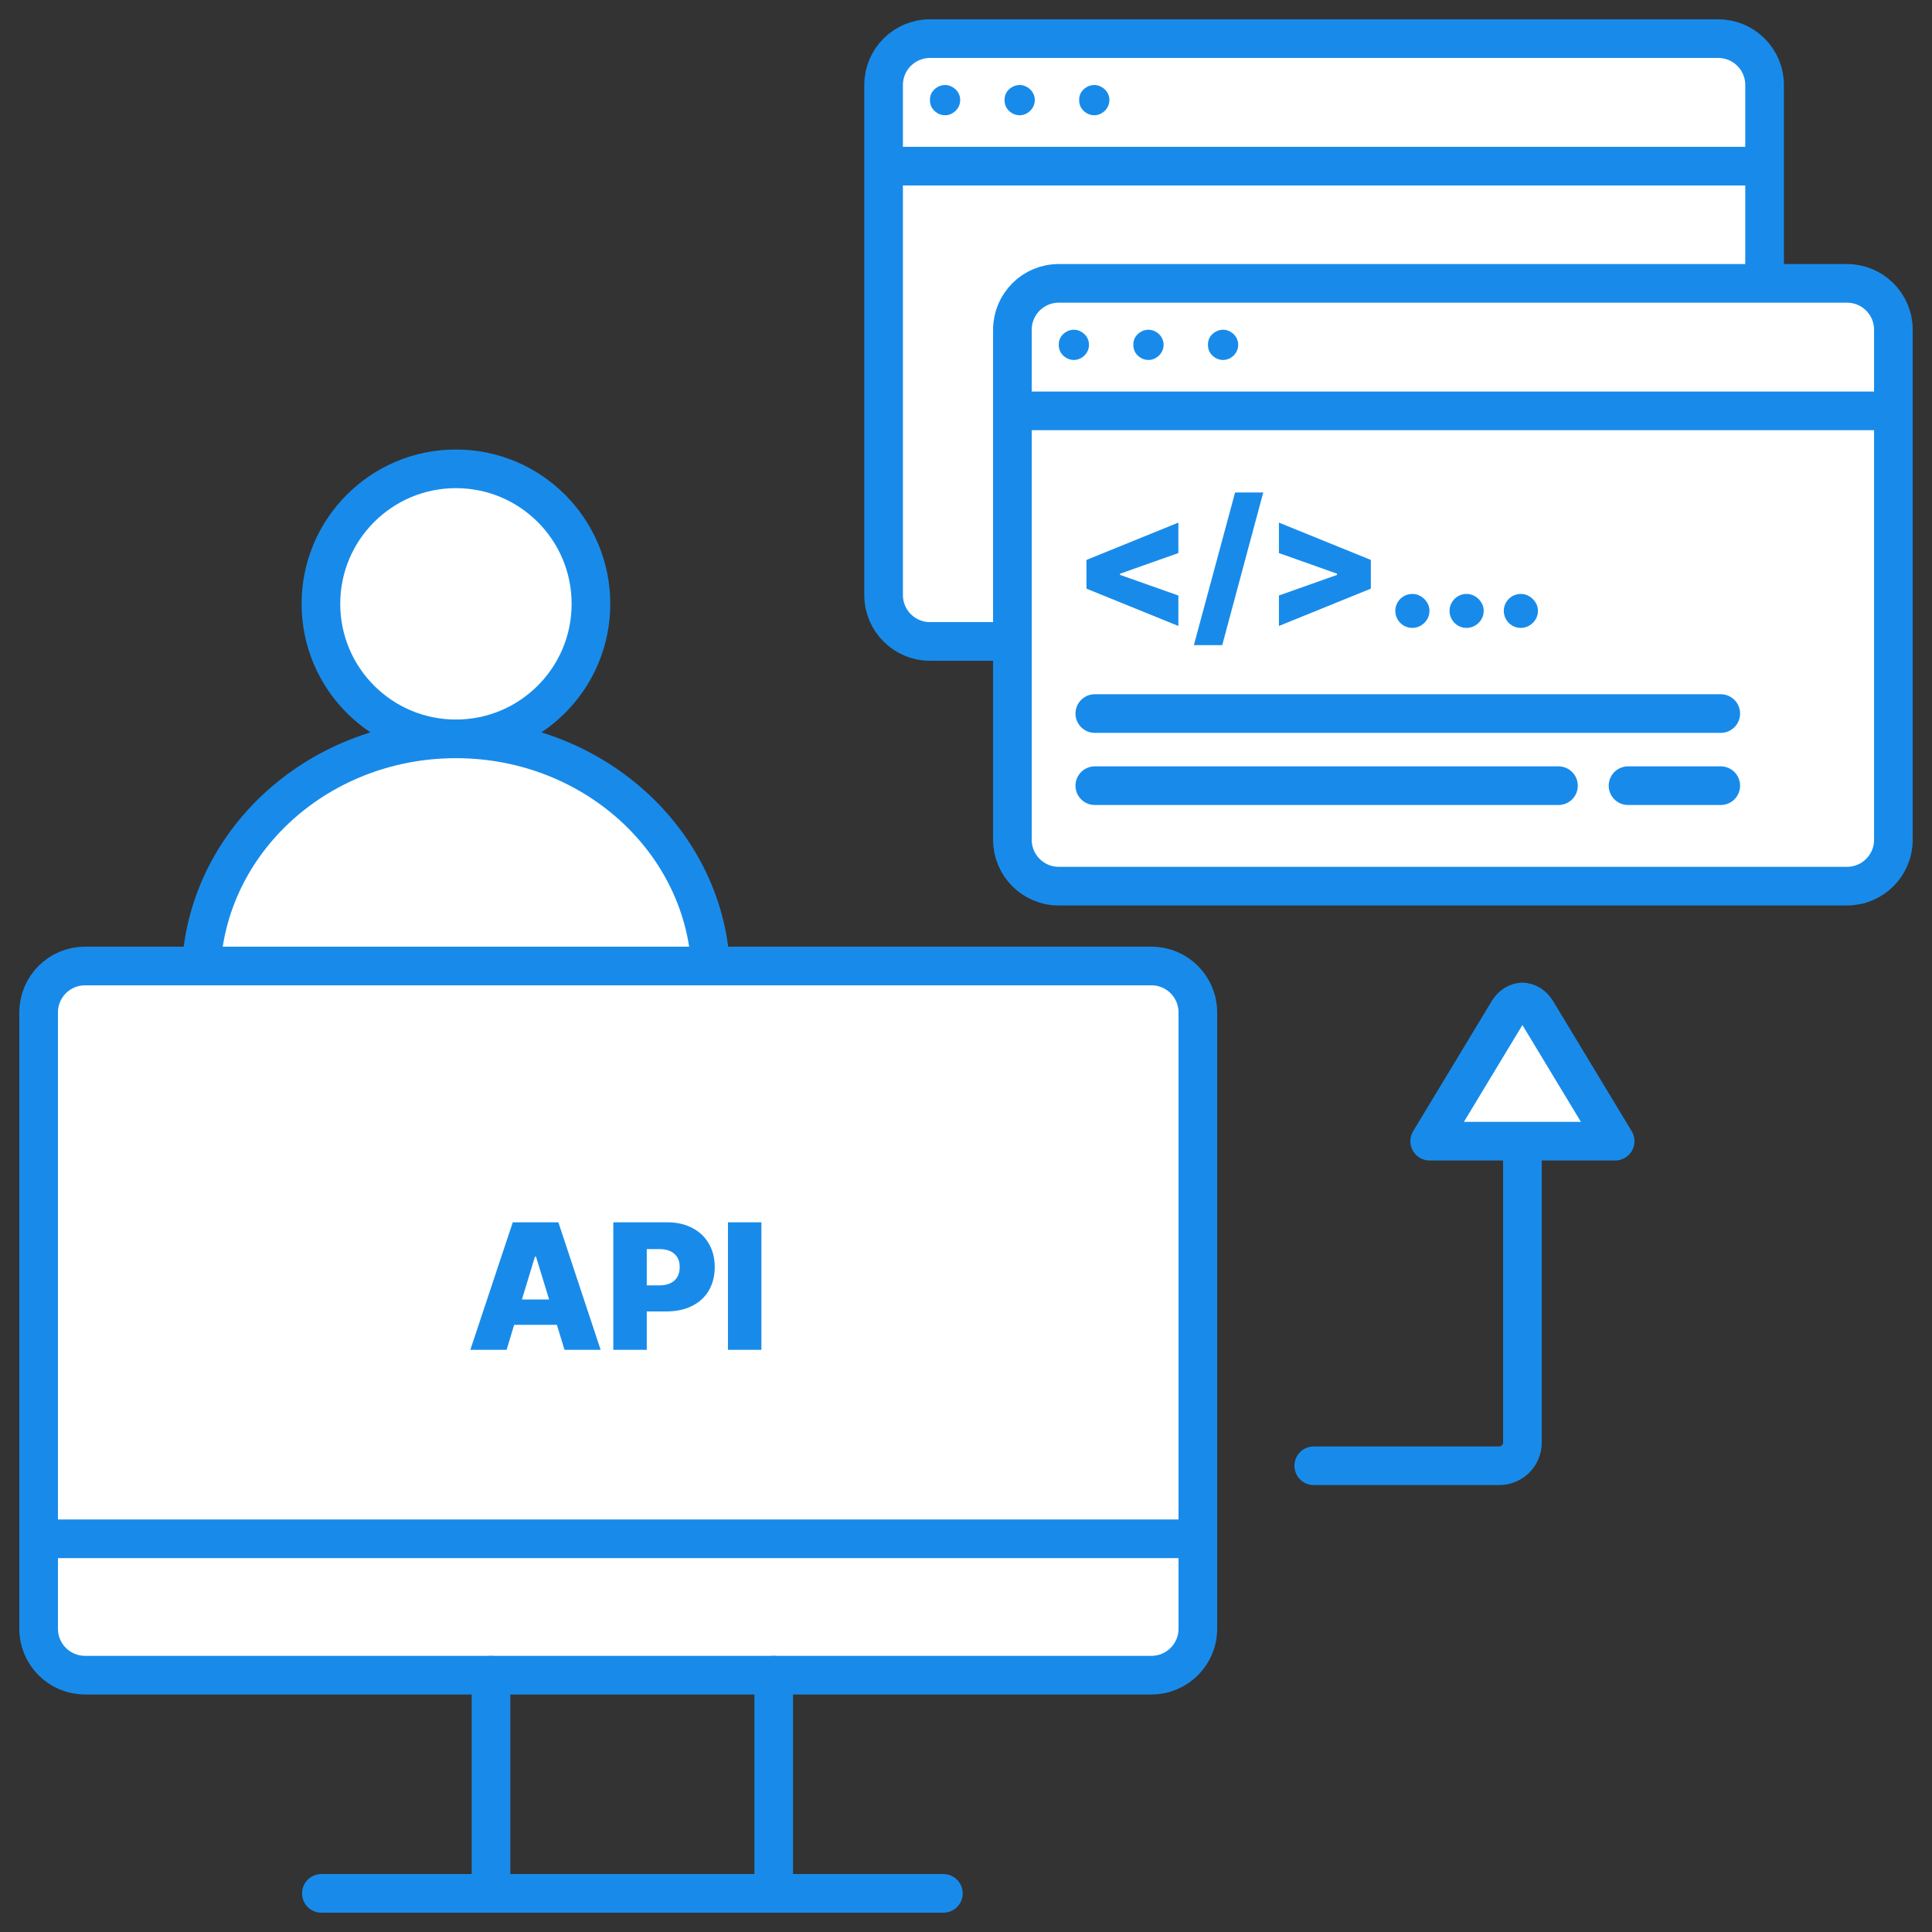
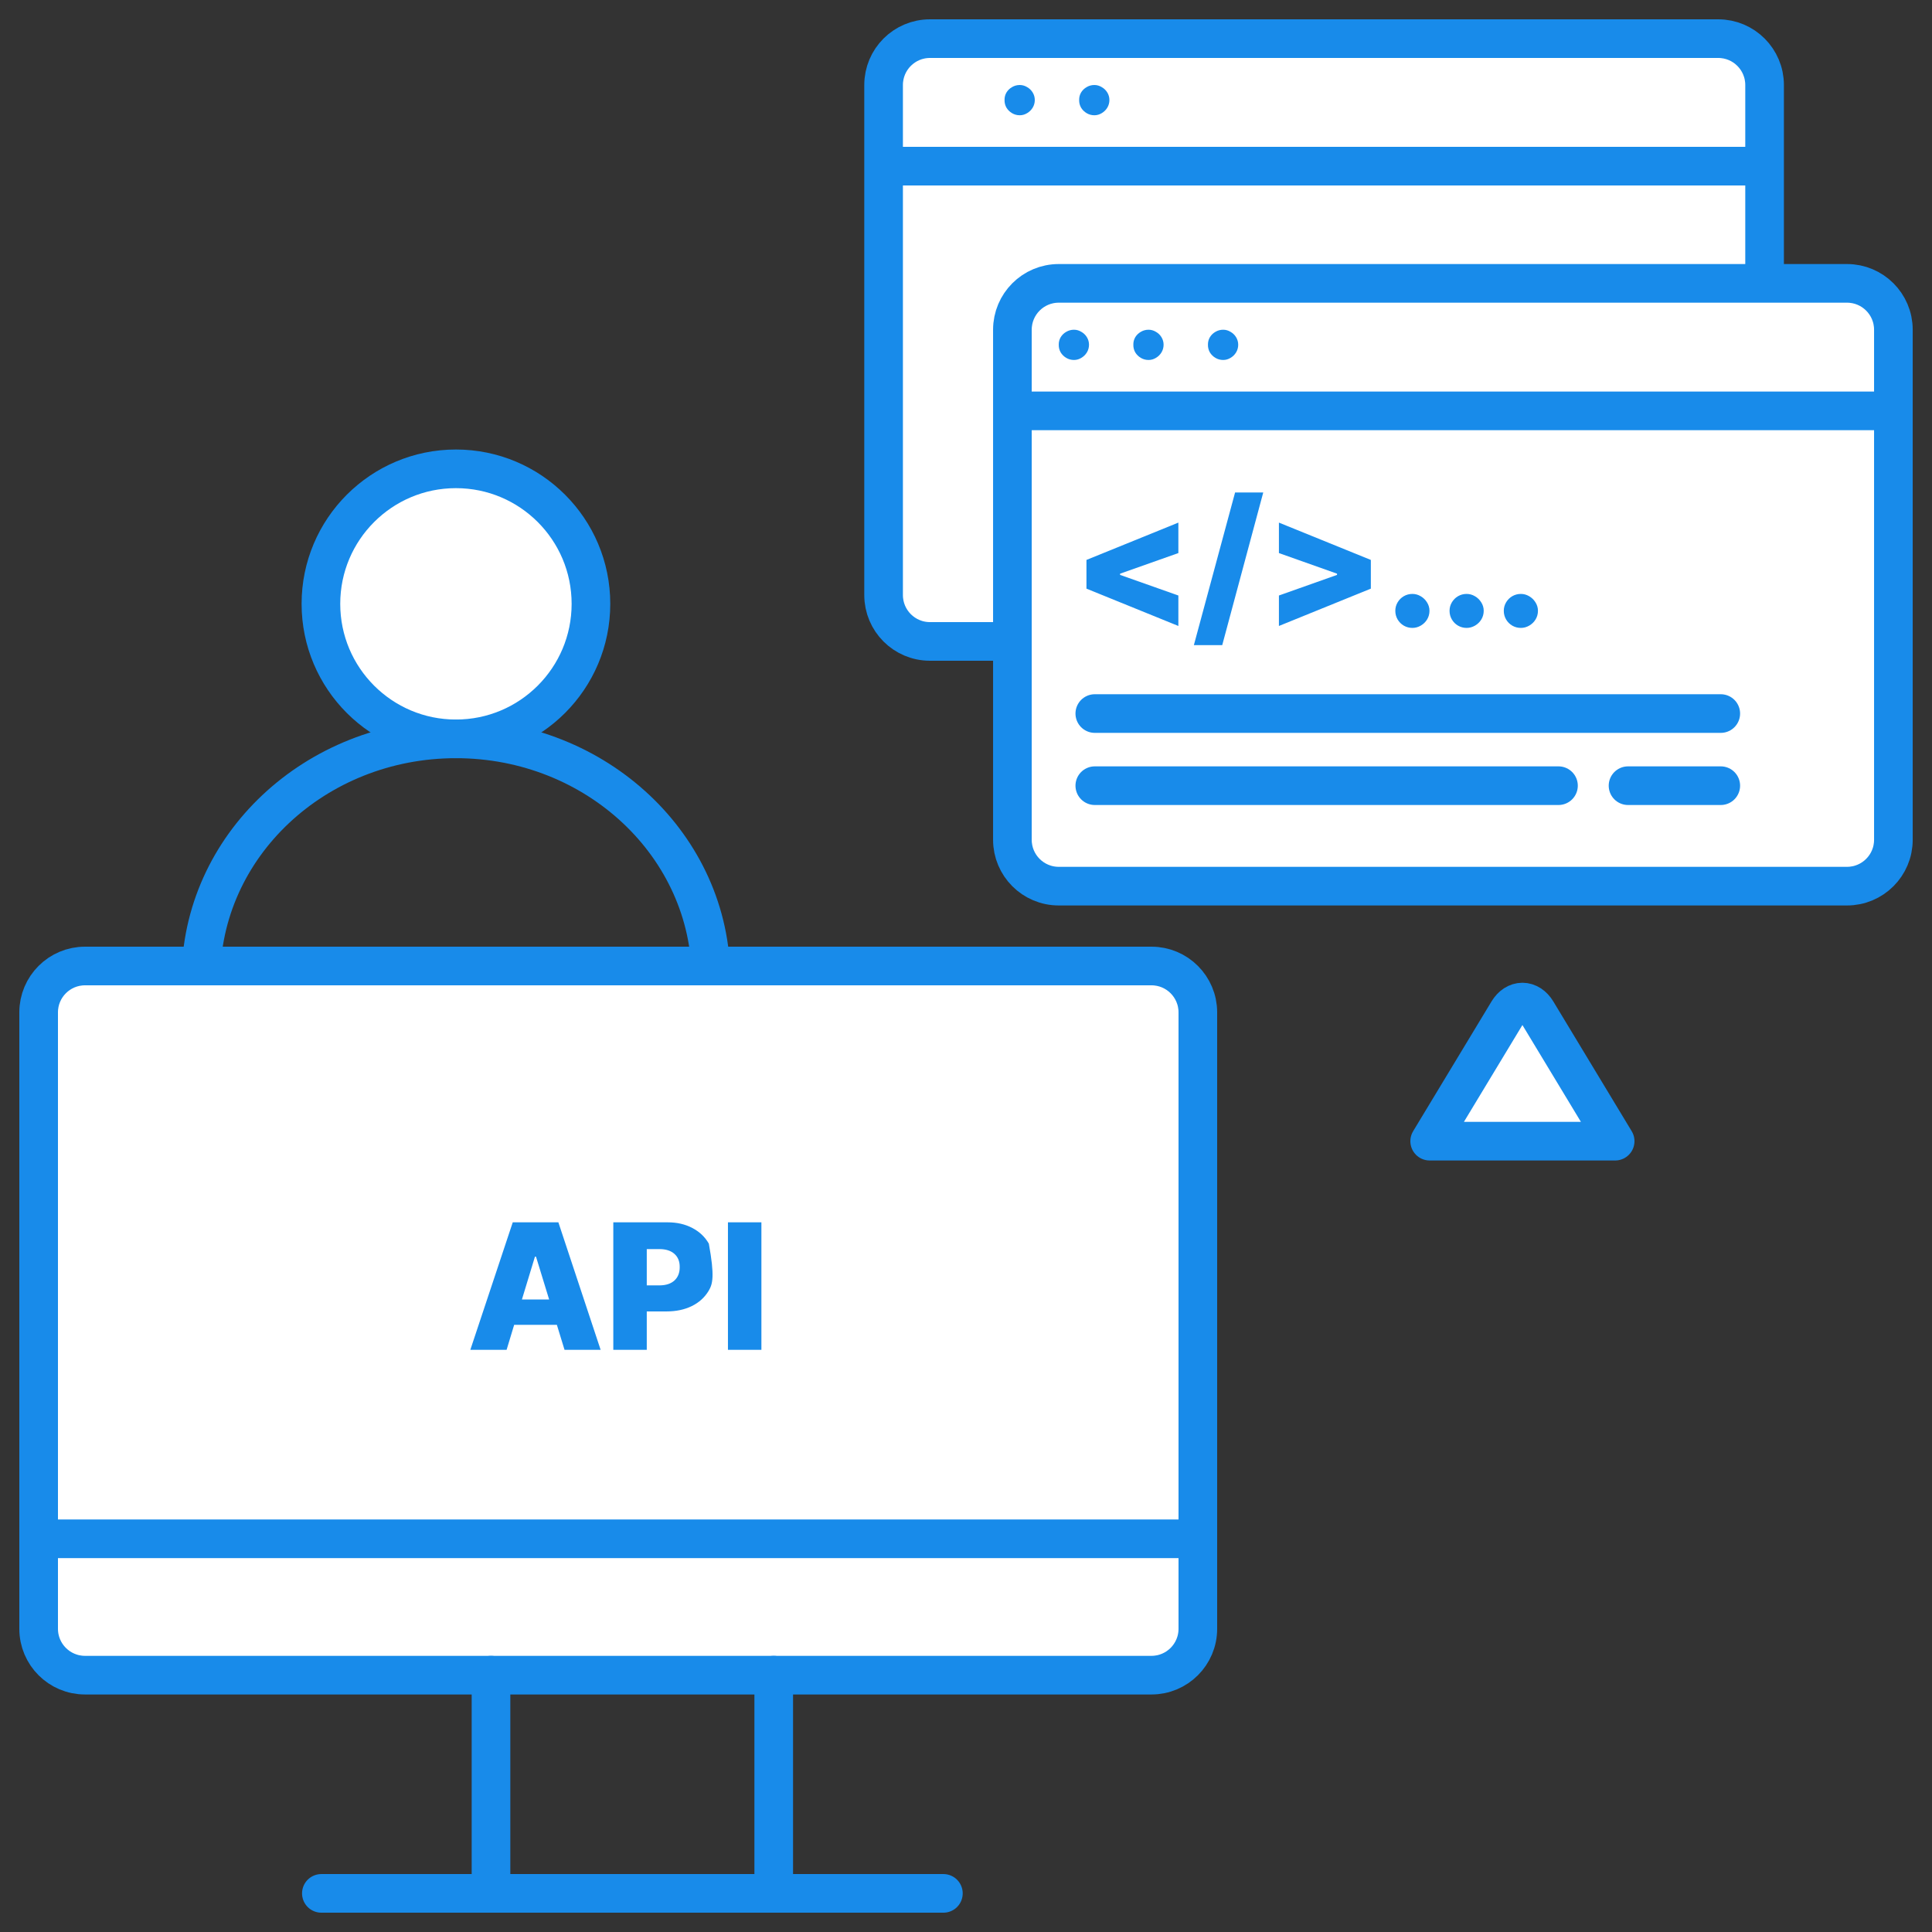
<svg xmlns="http://www.w3.org/2000/svg" width="150" height="150" viewBox="0 0 150 150" fill="none">
  <rect x="0" y="0" width="150" height="150" fill="#333333" stroke="none" />
  <path d="M68.602 6.6C68.602 4.612 70.213 3 72.202 3H133.402C135.39 3 137.002 4.612 137.002 6.6V12.9V46.2C137.002 48.188 135.39 49.8 133.402 49.8H72.202C70.213 49.8 68.602 48.188 68.602 46.2V12.9V6.6Z" fill="white" />
  <path d="M68.602 12.9V46.2C68.602 48.188 70.213 49.8 72.202 49.8H133.402C135.39 49.8 137.002 48.188 137.002 46.2V12.9M68.602 12.9V6.6C68.602 4.612 70.213 3 72.202 3H133.402C135.39 3 137.002 4.612 137.002 6.6V12.9M68.602 12.9H137.002" stroke="#188BEA" stroke-width="3" />
  <path d="M84.967 8.949C84.751 8.949 84.552 8.895 84.369 8.787C84.186 8.679 84.041 8.536 83.933 8.358C83.83 8.175 83.781 7.978 83.785 7.767C83.781 7.556 83.83 7.362 83.933 7.184C84.041 7.006 84.186 6.865 84.369 6.762C84.552 6.654 84.751 6.6 84.967 6.6C85.168 6.6 85.358 6.654 85.536 6.762C85.719 6.865 85.864 7.006 85.972 7.184C86.08 7.362 86.134 7.556 86.134 7.767C86.134 7.978 86.08 8.175 85.972 8.358C85.864 8.536 85.719 8.679 85.536 8.787C85.358 8.895 85.168 8.949 84.967 8.949Z" fill="#188BEA" />
  <path d="M79.174 8.949C78.958 8.949 78.759 8.895 78.576 8.787C78.393 8.679 78.248 8.536 78.14 8.358C78.037 8.175 77.988 7.978 77.993 7.767C77.988 7.556 78.037 7.362 78.14 7.184C78.248 7.006 78.393 6.865 78.576 6.762C78.759 6.654 78.958 6.6 79.174 6.6C79.375 6.6 79.565 6.654 79.743 6.762C79.926 6.865 80.071 7.006 80.179 7.184C80.287 7.362 80.341 7.556 80.341 7.767C80.341 7.978 80.287 8.175 80.179 8.358C80.071 8.536 79.926 8.679 79.743 8.787C79.565 8.895 79.375 8.949 79.174 8.949Z" fill="#188BEA" />
-   <path d="M73.383 8.949C73.167 8.949 72.968 8.895 72.785 8.787C72.602 8.679 72.457 8.536 72.349 8.358C72.246 8.175 72.197 7.978 72.201 7.767C72.197 7.556 72.246 7.362 72.349 7.184C72.457 7.006 72.602 6.865 72.785 6.762C72.968 6.654 73.167 6.6 73.383 6.6C73.584 6.6 73.774 6.654 73.952 6.762C74.135 6.865 74.28 7.006 74.388 7.184C74.496 7.362 74.55 7.556 74.55 7.767C74.55 7.978 74.496 8.175 74.388 8.358C74.28 8.536 74.135 8.679 73.952 8.787C73.774 8.895 73.584 8.949 73.383 8.949Z" fill="#188BEA" />
  <path d="M78.602 25.6C78.602 23.612 80.213 22 82.202 22H143.402C145.39 22 147.002 23.612 147.002 25.6V31.9V65.2C147.002 67.188 145.39 68.8 143.402 68.8H82.202C80.213 68.8 78.602 67.188 78.602 65.2V31.9V25.6Z" fill="white" />
  <path d="M78.602 31.9V65.2C78.602 67.188 80.213 68.8 82.202 68.8H143.402C145.39 68.8 147.002 67.188 147.002 65.2V31.9M78.602 31.9V25.6C78.602 23.612 80.213 22 82.202 22H143.402C145.39 22 147.002 23.612 147.002 25.6V31.9M78.602 31.9H147.002" stroke="#188BEA" stroke-width="3" />
  <path d="M94.967 27.948C94.751 27.948 94.552 27.895 94.369 27.787C94.186 27.679 94.041 27.536 93.933 27.358C93.83 27.175 93.781 26.978 93.785 26.767C93.781 26.556 93.83 26.362 93.933 26.184C94.041 26.006 94.186 25.865 94.369 25.762C94.552 25.654 94.751 25.6 94.967 25.6C95.168 25.6 95.358 25.654 95.536 25.762C95.719 25.865 95.864 26.006 95.972 26.184C96.08 26.362 96.134 26.556 96.134 26.767C96.134 26.978 96.08 27.175 95.972 27.358C95.864 27.536 95.719 27.679 95.536 27.787C95.358 27.895 95.168 27.948 94.967 27.948Z" fill="#188BEA" />
  <path d="M89.174 27.948C88.958 27.948 88.759 27.895 88.576 27.787C88.393 27.679 88.248 27.536 88.14 27.358C88.037 27.175 87.988 26.978 87.993 26.767C87.988 26.556 88.037 26.362 88.14 26.184C88.248 26.006 88.393 25.865 88.576 25.762C88.759 25.654 88.958 25.6 89.174 25.6C89.375 25.6 89.565 25.654 89.743 25.762C89.926 25.865 90.071 26.006 90.179 26.184C90.287 26.362 90.341 26.556 90.341 26.767C90.341 26.978 90.287 27.175 90.179 27.358C90.071 27.536 89.926 27.679 89.743 27.787C89.565 27.895 89.375 27.948 89.174 27.948Z" fill="#188BEA" />
  <path d="M83.383 27.948C83.167 27.948 82.968 27.895 82.785 27.787C82.602 27.679 82.457 27.536 82.349 27.358C82.246 27.175 82.197 26.978 82.201 26.767C82.197 26.556 82.246 26.362 82.349 26.184C82.457 26.006 82.602 25.865 82.785 25.762C82.968 25.654 83.167 25.6 83.383 25.6C83.584 25.6 83.774 25.654 83.952 25.762C84.135 25.865 84.28 26.006 84.388 26.184C84.496 26.362 84.55 26.556 84.55 26.767C84.55 26.978 84.496 27.175 84.388 27.358C84.28 27.536 84.135 27.679 83.952 27.787C83.774 27.895 83.584 27.948 83.383 27.948Z" fill="#188BEA" />
  <path d="M84.352 43.473L91.488 40.575V42.94L86.963 44.54V44.635L91.488 46.235V48.6L84.352 45.702V43.473ZM94.893 50.09H92.691L95.891 38.237H98.078L94.893 50.09ZM99.295 48.6V46.235L103.807 44.635V44.54L99.295 42.94V40.575L106.432 43.473V45.702L99.295 48.6ZM109.658 48.751C109.417 48.751 109.193 48.691 108.988 48.573C108.788 48.454 108.628 48.295 108.51 48.094C108.391 47.889 108.332 47.666 108.332 47.424C108.332 47.187 108.391 46.969 108.51 46.768C108.628 46.568 108.788 46.408 108.988 46.29C109.193 46.171 109.417 46.112 109.658 46.112C109.886 46.112 110.1 46.171 110.301 46.29C110.506 46.408 110.67 46.568 110.793 46.768C110.921 46.969 110.984 47.187 110.984 47.424C110.984 47.666 110.923 47.889 110.8 48.094C110.677 48.295 110.513 48.454 110.308 48.573C110.103 48.691 109.886 48.751 109.658 48.751ZM113.869 48.751C113.628 48.751 113.404 48.691 113.199 48.573C112.999 48.454 112.839 48.295 112.721 48.094C112.602 47.889 112.543 47.666 112.543 47.424C112.543 47.187 112.602 46.969 112.721 46.768C112.839 46.568 112.999 46.408 113.199 46.29C113.404 46.171 113.628 46.112 113.869 46.112C114.097 46.112 114.311 46.171 114.512 46.29C114.717 46.408 114.881 46.568 115.004 46.768C115.132 46.969 115.195 47.187 115.195 47.424C115.195 47.666 115.134 47.889 115.011 48.094C114.888 48.295 114.724 48.454 114.519 48.573C114.313 48.691 114.097 48.751 113.869 48.751ZM118.08 48.751C117.839 48.751 117.615 48.691 117.41 48.573C117.21 48.454 117.05 48.295 116.932 48.094C116.813 47.889 116.754 47.666 116.754 47.424C116.754 47.187 116.813 46.969 116.932 46.768C117.05 46.568 117.21 46.408 117.41 46.29C117.615 46.171 117.839 46.112 118.08 46.112C118.308 46.112 118.522 46.171 118.723 46.29C118.928 46.408 119.092 46.568 119.215 46.768C119.342 46.969 119.406 47.187 119.406 47.424C119.406 47.666 119.345 47.889 119.222 48.094C119.099 48.295 118.935 48.454 118.729 48.573C118.524 48.691 118.308 48.751 118.08 48.751Z" fill="#188BEA" />
  <path d="M85 55.4H133.6" stroke="#188BEA" stroke-width="3" stroke-linecap="round" />
  <path d="M85 61H121" stroke="#188BEA" stroke-width="3" stroke-linecap="round" />
  <path d="M126.4 61L133.6 61" stroke="#188BEA" stroke-width="3" stroke-linecap="round" />
-   <path d="M102.001 113.8L116.401 113.8C117.395 113.8 118.201 112.994 118.201 112L118.201 77.8" stroke="#188BEA" stroke-width="3" stroke-linecap="round" />
  <path d="M35.398 57.365C41.188 57.365 45.881 52.672 45.881 46.882C45.881 41.093 41.188 36.4 35.398 36.4C29.609 36.4 24.916 41.093 24.916 46.882C24.916 52.672 29.609 57.365 35.398 57.365Z" fill="white" stroke="#188BEA" stroke-width="3" stroke-linecap="round" stroke-linejoin="round" />
-   <path d="M55.2 76C55.2 65.713 46.329 57.365 35.4 57.365C24.47 57.365 15.6 65.702 15.6 76" fill="white" />
  <path d="M55.2 76C55.2 65.713 46.329 57.365 35.4 57.365C24.47 57.365 15.6 65.702 15.6 76" stroke="#188BEA" stroke-width="3" stroke-linecap="round" stroke-linejoin="round" />
  <path d="M89.4 75H6.6C4.612 75 3 76.612 3 78.6V126.459C3 128.448 4.612 130.059 6.6 130.059H89.4C91.388 130.059 93 128.448 93 126.459V78.6C93 76.612 91.388 75 89.4 75Z" fill="white" stroke="#188BEA" stroke-width="3" stroke-linecap="round" />
  <path d="M24.951 147.001L73.244 147.001" stroke="#188BEA" stroke-width="3" stroke-linecap="round" stroke-linejoin="round" />
  <path d="M3 119.47L93 119.47" stroke="#188BEA" stroke-width="3" stroke-linecap="round" stroke-linejoin="round" />
  <path d="M38.121 130.059V147" stroke="#188BEA" stroke-width="3" stroke-linecap="round" stroke-linejoin="round" />
  <path d="M60.072 130.059V147" stroke="#188BEA" stroke-width="3" stroke-linecap="round" stroke-linejoin="round" />
-   <path d="M36.516 104.8L39.81 94.901H43.352L46.633 104.8H43.83L43.235 102.858H39.92L39.332 104.8H36.516ZM42.634 100.89L41.615 97.567H41.533L40.522 100.89H42.634ZM47.617 94.901H51.828C52.557 94.901 53.198 95.047 53.749 95.339C54.305 95.626 54.733 96.032 55.034 96.556C55.34 97.08 55.492 97.686 55.492 98.374C55.492 99.071 55.337 99.682 55.027 100.206C54.717 100.726 54.28 101.124 53.715 101.402C53.15 101.68 52.493 101.819 51.746 101.819H50.215V104.8H47.617V94.901ZM51.227 99.796C51.714 99.791 52.095 99.664 52.368 99.413C52.642 99.158 52.776 98.811 52.772 98.374C52.776 97.941 52.642 97.602 52.368 97.356C52.095 97.109 51.714 96.984 51.227 96.98H50.215V99.796H51.227ZM59.115 104.8H56.518V94.901H59.115V104.8Z" fill="#188BEA" />
+   <path d="M36.516 104.8L39.81 94.901H43.352L46.633 104.8H43.83L43.235 102.858H39.92L39.332 104.8H36.516ZM42.634 100.89L41.615 97.567H41.533L40.522 100.89H42.634ZM47.617 94.901H51.828C52.557 94.901 53.198 95.047 53.749 95.339C54.305 95.626 54.733 96.032 55.034 96.556C55.492 99.071 55.337 99.682 55.027 100.206C54.717 100.726 54.28 101.124 53.715 101.402C53.15 101.68 52.493 101.819 51.746 101.819H50.215V104.8H47.617V94.901ZM51.227 99.796C51.714 99.791 52.095 99.664 52.368 99.413C52.642 99.158 52.776 98.811 52.772 98.374C52.776 97.941 52.642 97.602 52.368 97.356C52.095 97.109 51.714 96.984 51.227 96.98H50.215V99.796H51.227ZM59.115 104.8H56.518V94.901H59.115V104.8Z" fill="#188BEA" />
  <path d="M113.88 88.6L111 88.6L117.091 78.518C117.226 78.294 117.396 78.113 117.587 77.989C117.779 77.865 117.988 77.8 118.2 77.8C118.412 77.8 118.621 77.865 118.813 77.989C119.004 78.113 119.174 78.294 119.309 78.518L125.4 88.6L122.52 88.6" fill="white" />
  <path d="M113.88 88.6L111 88.6L117.091 78.518C117.226 78.294 117.396 78.113 117.587 77.989C117.779 77.865 117.988 77.8 118.2 77.8C118.412 77.8 118.621 77.865 118.813 77.989C119.004 78.113 119.174 78.294 119.309 78.518L125.4 88.6L122.52 88.6L113.88 88.6Z" stroke="#188BEA" stroke-width="3" stroke-linecap="round" stroke-linejoin="round" />
</svg>